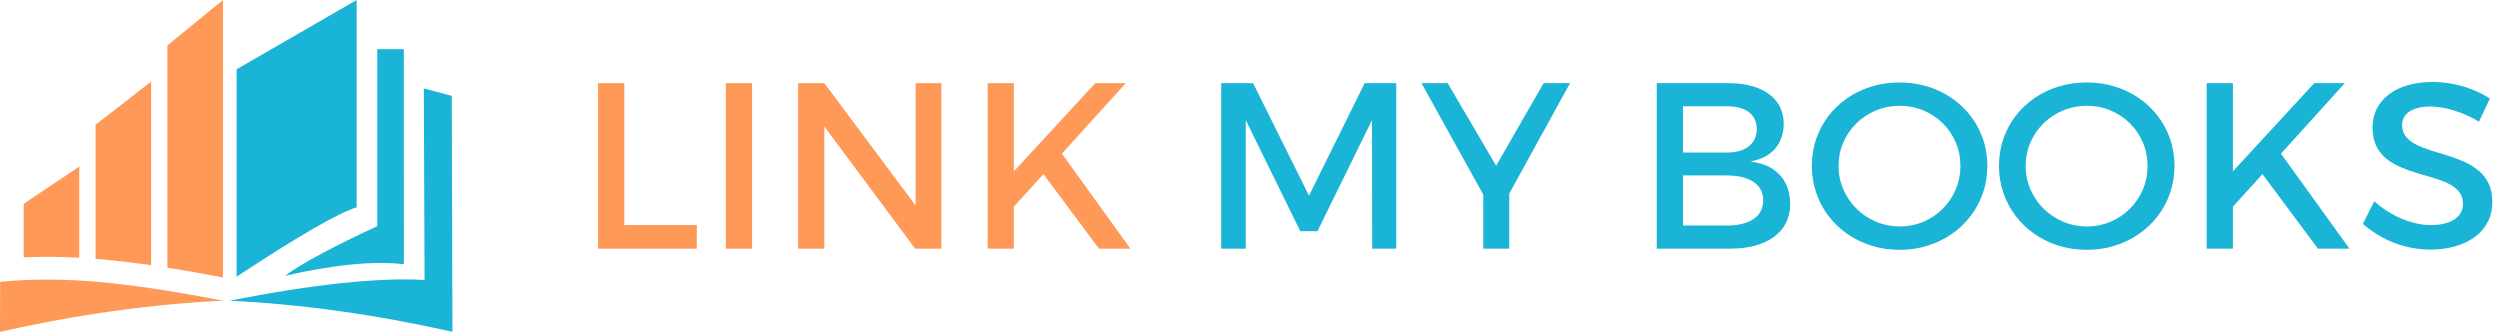
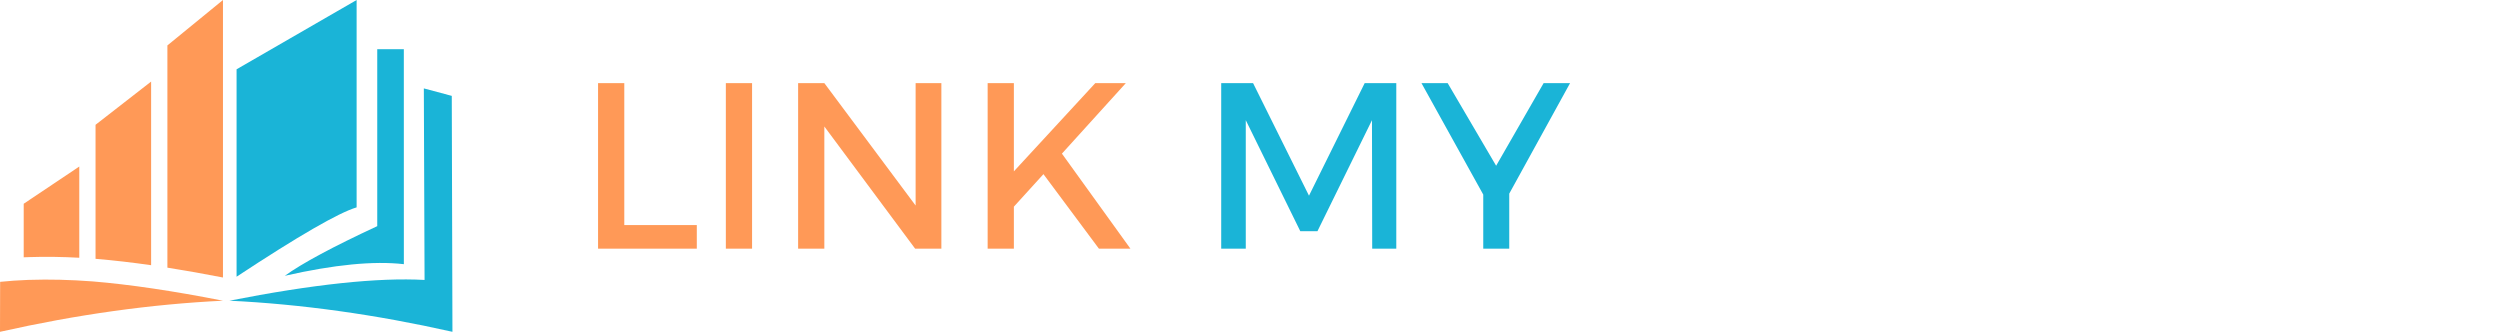
<svg xmlns="http://www.w3.org/2000/svg" width="262" height="35" viewBox="0 0 262 35" fill="none">
  <path fill-rule="evenodd" clip-rule="evenodd" d="M29.849 28.903C35.021 27.73 39.179 27.325 42.324 27.686C42.323 20.177 42.322 12.667 42.321 5.157H39.535V23.701C34.885 25.861 31.655 27.595 29.849 28.903Z" fill="#1AB4D7" />
  <path fill-rule="evenodd" clip-rule="evenodd" d="M23.367 31.514C18.118 30.482 13.569 29.81 9.718 29.492C7.356 29.315 5.152 29.261 3.102 29.331C3.042 29.333 2.981 29.335 2.92 29.335C1.914 29.373 0.944 29.44 0.014 29.537L0 34.774C8.06 32.962 15.849 31.875 23.367 31.514Z" fill="#FF9957" />
  <path fill-rule="evenodd" clip-rule="evenodd" d="M44.494 29.339C39.625 29.067 32.811 29.791 24.048 31.513C31.565 31.875 39.356 32.961 47.416 34.773C47.392 26.53 47.369 18.289 47.346 10.048C46.371 9.787 45.395 9.524 44.418 9.264C44.444 15.956 44.468 22.648 44.494 29.339Z" fill="#1AB4D7" />
  <path fill-rule="evenodd" clip-rule="evenodd" d="M24.793 29V7.263C28.987 4.842 33.18 2.422 37.374 0.001V21.732C35.481 22.298 31.287 24.72 24.793 29Z" fill="#1AB4D7" />
  <path fill-rule="evenodd" clip-rule="evenodd" d="M8.309 27.012V17.452L2.484 21.353V26.966L2.833 26.952L2.871 26.951H2.907C2.932 26.95 2.955 26.949 2.98 26.948L3.024 26.946C4.781 26.887 6.546 26.917 8.309 27.012Z" fill="#FF9957" />
  <path fill-rule="evenodd" clip-rule="evenodd" d="M10.013 13.078V27.124C11.953 27.287 13.897 27.515 15.837 27.793V8.549L10.013 13.078Z" fill="#FF9957" />
  <path fill-rule="evenodd" clip-rule="evenodd" d="M17.543 4.76V28.05C19.495 28.357 21.44 28.709 23.367 29.083V0L17.543 4.76Z" fill="#FF9957" />
-   <path fill-rule="evenodd" clip-rule="evenodd" d="M248.818 21.093L247.635 23.457C248.234 23.997 248.899 24.458 249.605 24.846C250.37 25.263 251.182 25.584 252.022 25.807C252.891 26.041 253.781 26.155 254.679 26.16C255.564 26.155 256.462 26.061 257.312 25.812C258.053 25.601 258.757 25.28 259.377 24.822C259.939 24.404 260.392 23.887 260.714 23.266C261.049 22.622 261.191 21.918 261.195 21.199C261.191 20.533 261.093 19.845 260.808 19.238C260.557 18.712 260.21 18.259 259.765 17.886C259.313 17.511 258.813 17.204 258.276 16.964C257.715 16.713 257.138 16.498 256.549 16.316C255.971 16.138 255.391 15.958 254.81 15.781C254.289 15.618 253.77 15.427 253.279 15.186C252.86 14.984 252.471 14.714 252.17 14.356C251.873 13.993 251.745 13.565 251.738 13.098C251.745 12.7 251.86 12.333 252.12 12.03C252.394 11.712 252.768 11.507 253.162 11.38C253.654 11.216 254.187 11.161 254.703 11.161C255.213 11.161 255.727 11.229 256.224 11.331C256.829 11.45 257.424 11.642 257.999 11.863C258.623 12.107 259.223 12.407 259.8 12.748L260.94 10.327C260.398 9.975 259.821 9.683 259.223 9.438C258.556 9.167 257.862 8.958 257.152 8.817C256.422 8.666 255.677 8.589 254.929 8.589C254.06 8.589 253.187 8.686 252.349 8.923C251.639 9.129 250.959 9.436 250.365 9.885C249.83 10.29 249.396 10.786 249.092 11.386C248.777 12.008 248.643 12.68 248.641 13.373C248.646 14.027 248.746 14.71 249.039 15.301C249.289 15.817 249.635 16.262 250.08 16.623C250.538 16.987 251.038 17.284 251.577 17.512C252.141 17.755 252.717 17.961 253.304 18.134C253.885 18.304 254.468 18.48 255.049 18.653C255.571 18.809 256.088 18.998 256.58 19.235C257.004 19.439 257.391 19.708 257.689 20.074C257.99 20.44 258.117 20.878 258.12 21.348C258.12 21.802 257.99 22.218 257.702 22.57C257.397 22.94 256.981 23.176 256.53 23.329C255.96 23.525 255.331 23.586 254.728 23.586C254.05 23.586 253.374 23.472 252.723 23.285C252.003 23.08 251.314 22.782 250.661 22.415C249.998 22.044 249.384 21.597 248.818 21.093ZM242.92 26.059H246.223L239.045 16.101L245.738 8.715H242.537L234.008 17.957V8.715H231.26V26.059H234.008V21.659L237.107 18.25L242.92 26.059ZM218.717 11.087C219.567 11.09 220.395 11.244 221.179 11.572C221.936 11.886 222.615 12.332 223.199 12.905C223.785 13.479 224.238 14.15 224.563 14.903C224.906 15.693 225.061 16.527 225.065 17.388C225.061 18.246 224.906 19.083 224.565 19.874C224.24 20.635 223.785 21.309 223.199 21.891C222.618 22.473 221.939 22.924 221.179 23.243C220.396 23.574 219.567 23.732 218.715 23.738C217.859 23.732 217.029 23.573 216.238 23.243C215.471 22.924 214.788 22.473 214.193 21.891C213.6 21.311 213.136 20.636 212.805 19.874C212.457 19.085 212.293 18.248 212.29 17.386C212.293 16.526 212.454 15.692 212.802 14.903C213.129 14.149 213.592 13.479 214.181 12.905C214.777 12.332 215.461 11.886 216.226 11.571C217.019 11.244 217.858 11.09 218.717 11.087ZM218.691 8.639C217.688 8.643 216.7 8.777 215.742 9.069C214.84 9.347 213.989 9.748 213.212 10.284C212.454 10.803 211.793 11.429 211.233 12.154C210.675 12.887 210.247 13.693 209.949 14.566C209.639 15.475 209.494 16.426 209.491 17.386C209.494 18.347 209.64 19.293 209.949 20.203C210.247 21.075 210.675 21.89 211.233 22.623C211.793 23.357 212.454 23.987 213.212 24.516C213.989 25.054 214.839 25.464 215.742 25.747C216.7 26.046 217.688 26.18 218.689 26.184C219.69 26.18 220.683 26.046 221.638 25.747C222.54 25.464 223.391 25.054 224.168 24.516C224.925 23.987 225.588 23.357 226.146 22.623C226.705 21.89 227.134 21.075 227.431 20.203C227.74 19.293 227.885 18.347 227.888 17.388C227.885 16.428 227.742 15.482 227.431 14.574C227.134 13.705 226.705 12.895 226.146 12.167C225.588 11.441 224.925 10.812 224.168 10.292C223.394 9.752 222.54 9.351 221.638 9.073C220.683 8.776 219.69 8.642 218.691 8.639ZM199.103 11.087C199.955 11.09 200.783 11.244 201.569 11.572C202.323 11.886 203.004 12.332 203.588 12.905C204.173 13.479 204.627 14.15 204.952 14.903C205.295 15.693 205.448 16.527 205.455 17.388C205.448 18.246 205.295 19.083 204.952 19.874C204.627 20.635 204.173 21.309 203.588 21.891C203.005 22.473 202.326 22.924 201.569 23.243C200.783 23.574 199.957 23.732 199.102 23.738C198.247 23.732 197.416 23.573 196.625 23.243C195.861 22.924 195.177 22.473 194.582 21.891C193.989 21.311 193.525 20.636 193.194 19.874C192.846 19.085 192.682 18.248 192.678 17.386C192.682 16.526 192.842 15.692 193.189 14.903C193.518 14.149 193.979 13.479 194.57 12.905C195.164 12.332 195.85 11.886 196.613 11.571C197.407 11.244 198.247 11.09 199.103 11.087ZM199.079 8.639C198.078 8.643 197.089 8.777 196.129 9.069C195.227 9.347 194.377 9.748 193.599 10.284C192.843 10.803 192.182 11.429 191.62 12.154C191.064 12.887 190.635 13.693 190.338 14.566C190.025 15.475 189.882 16.426 189.879 17.386C189.883 18.347 190.027 19.293 190.338 20.203C190.635 21.075 191.064 21.89 191.62 22.623C192.182 23.357 192.843 23.987 193.599 24.516C194.377 25.054 195.227 25.464 196.129 25.747C197.088 26.046 198.078 26.18 199.078 26.184C200.079 26.18 201.072 26.046 202.025 25.747C202.929 25.464 203.779 25.054 204.557 24.516C205.314 23.987 205.976 23.357 206.535 22.623C207.093 21.89 207.522 21.075 207.819 20.203C208.131 19.293 208.272 18.347 208.277 17.388C208.272 16.428 208.131 15.482 207.819 14.574C207.522 13.706 207.093 12.896 206.535 12.167C205.976 11.441 205.314 10.812 204.557 10.292C203.783 9.752 202.929 9.351 202.027 9.073C201.072 8.776 200.077 8.642 199.079 8.639ZM176.378 18.385H180.995C181.671 18.385 182.376 18.459 183.013 18.688C183.519 18.869 183.987 19.147 184.324 19.573C184.646 19.98 184.784 20.456 184.789 20.973C184.784 21.505 184.651 22.011 184.324 22.438C183.99 22.87 183.522 23.15 183.013 23.333C182.376 23.562 181.671 23.637 180.995 23.637H176.378V18.385ZM176.378 11.136H180.995C181.551 11.136 182.131 11.203 182.653 11.407C183.084 11.572 183.46 11.832 183.728 12.214C184.005 12.6 184.111 13.054 184.111 13.525C184.111 14 184.002 14.46 183.728 14.856C183.462 15.244 183.087 15.516 182.653 15.695C182.135 15.914 181.555 15.987 180.995 15.987H176.378V11.136ZM173.629 8.715V26.059H181.321C182.458 26.054 183.642 25.912 184.702 25.485C185.558 25.144 186.311 24.628 186.854 23.875C187.391 23.126 187.607 22.263 187.612 21.348C187.607 20.635 187.482 19.931 187.172 19.284C186.88 18.684 186.461 18.189 185.917 17.803C185.329 17.381 184.648 17.137 183.937 17.014L183.438 16.927L183.929 16.808C184.514 16.666 185.061 16.425 185.537 16.054C185.984 15.7 186.33 15.265 186.567 14.747C186.823 14.196 186.931 13.602 186.934 12.998C186.931 12.167 186.726 11.384 186.238 10.707C185.733 10.018 185.035 9.551 184.251 9.238C183.276 8.848 182.189 8.718 181.147 8.715H173.629Z" fill="#1AB4D7" />
  <path fill-rule="evenodd" clip-rule="evenodd" d="M164.541 8.715H161.77L156.795 17.371L151.718 8.715H148.972L155.445 20.393V26.059H158.169V20.293L164.541 8.715ZM146.331 26.059V8.715H143.017L137.182 20.508L131.324 8.715H127.983V26.059H130.557V12.594L136.27 24.228H138.069L143.783 12.595L143.807 26.059H146.331Z" fill="#1AB4D7" />
  <path fill-rule="evenodd" clip-rule="evenodd" d="M115.166 26.059H118.468L111.29 16.1L117.984 8.715H114.782L106.254 17.958V8.715H103.505V26.059H106.254V21.659L109.353 18.25L115.166 26.059ZM98.656 26.059V8.715H95.957V21.541L86.394 8.715H83.643V26.059H86.391V13.255L95.905 26.059H98.656ZM78.817 8.715H76.069V26.059H78.817V8.715ZM65.426 8.715H62.676V26.059H73.025V23.586H65.426V8.715Z" fill="#FF9957" />
</svg>